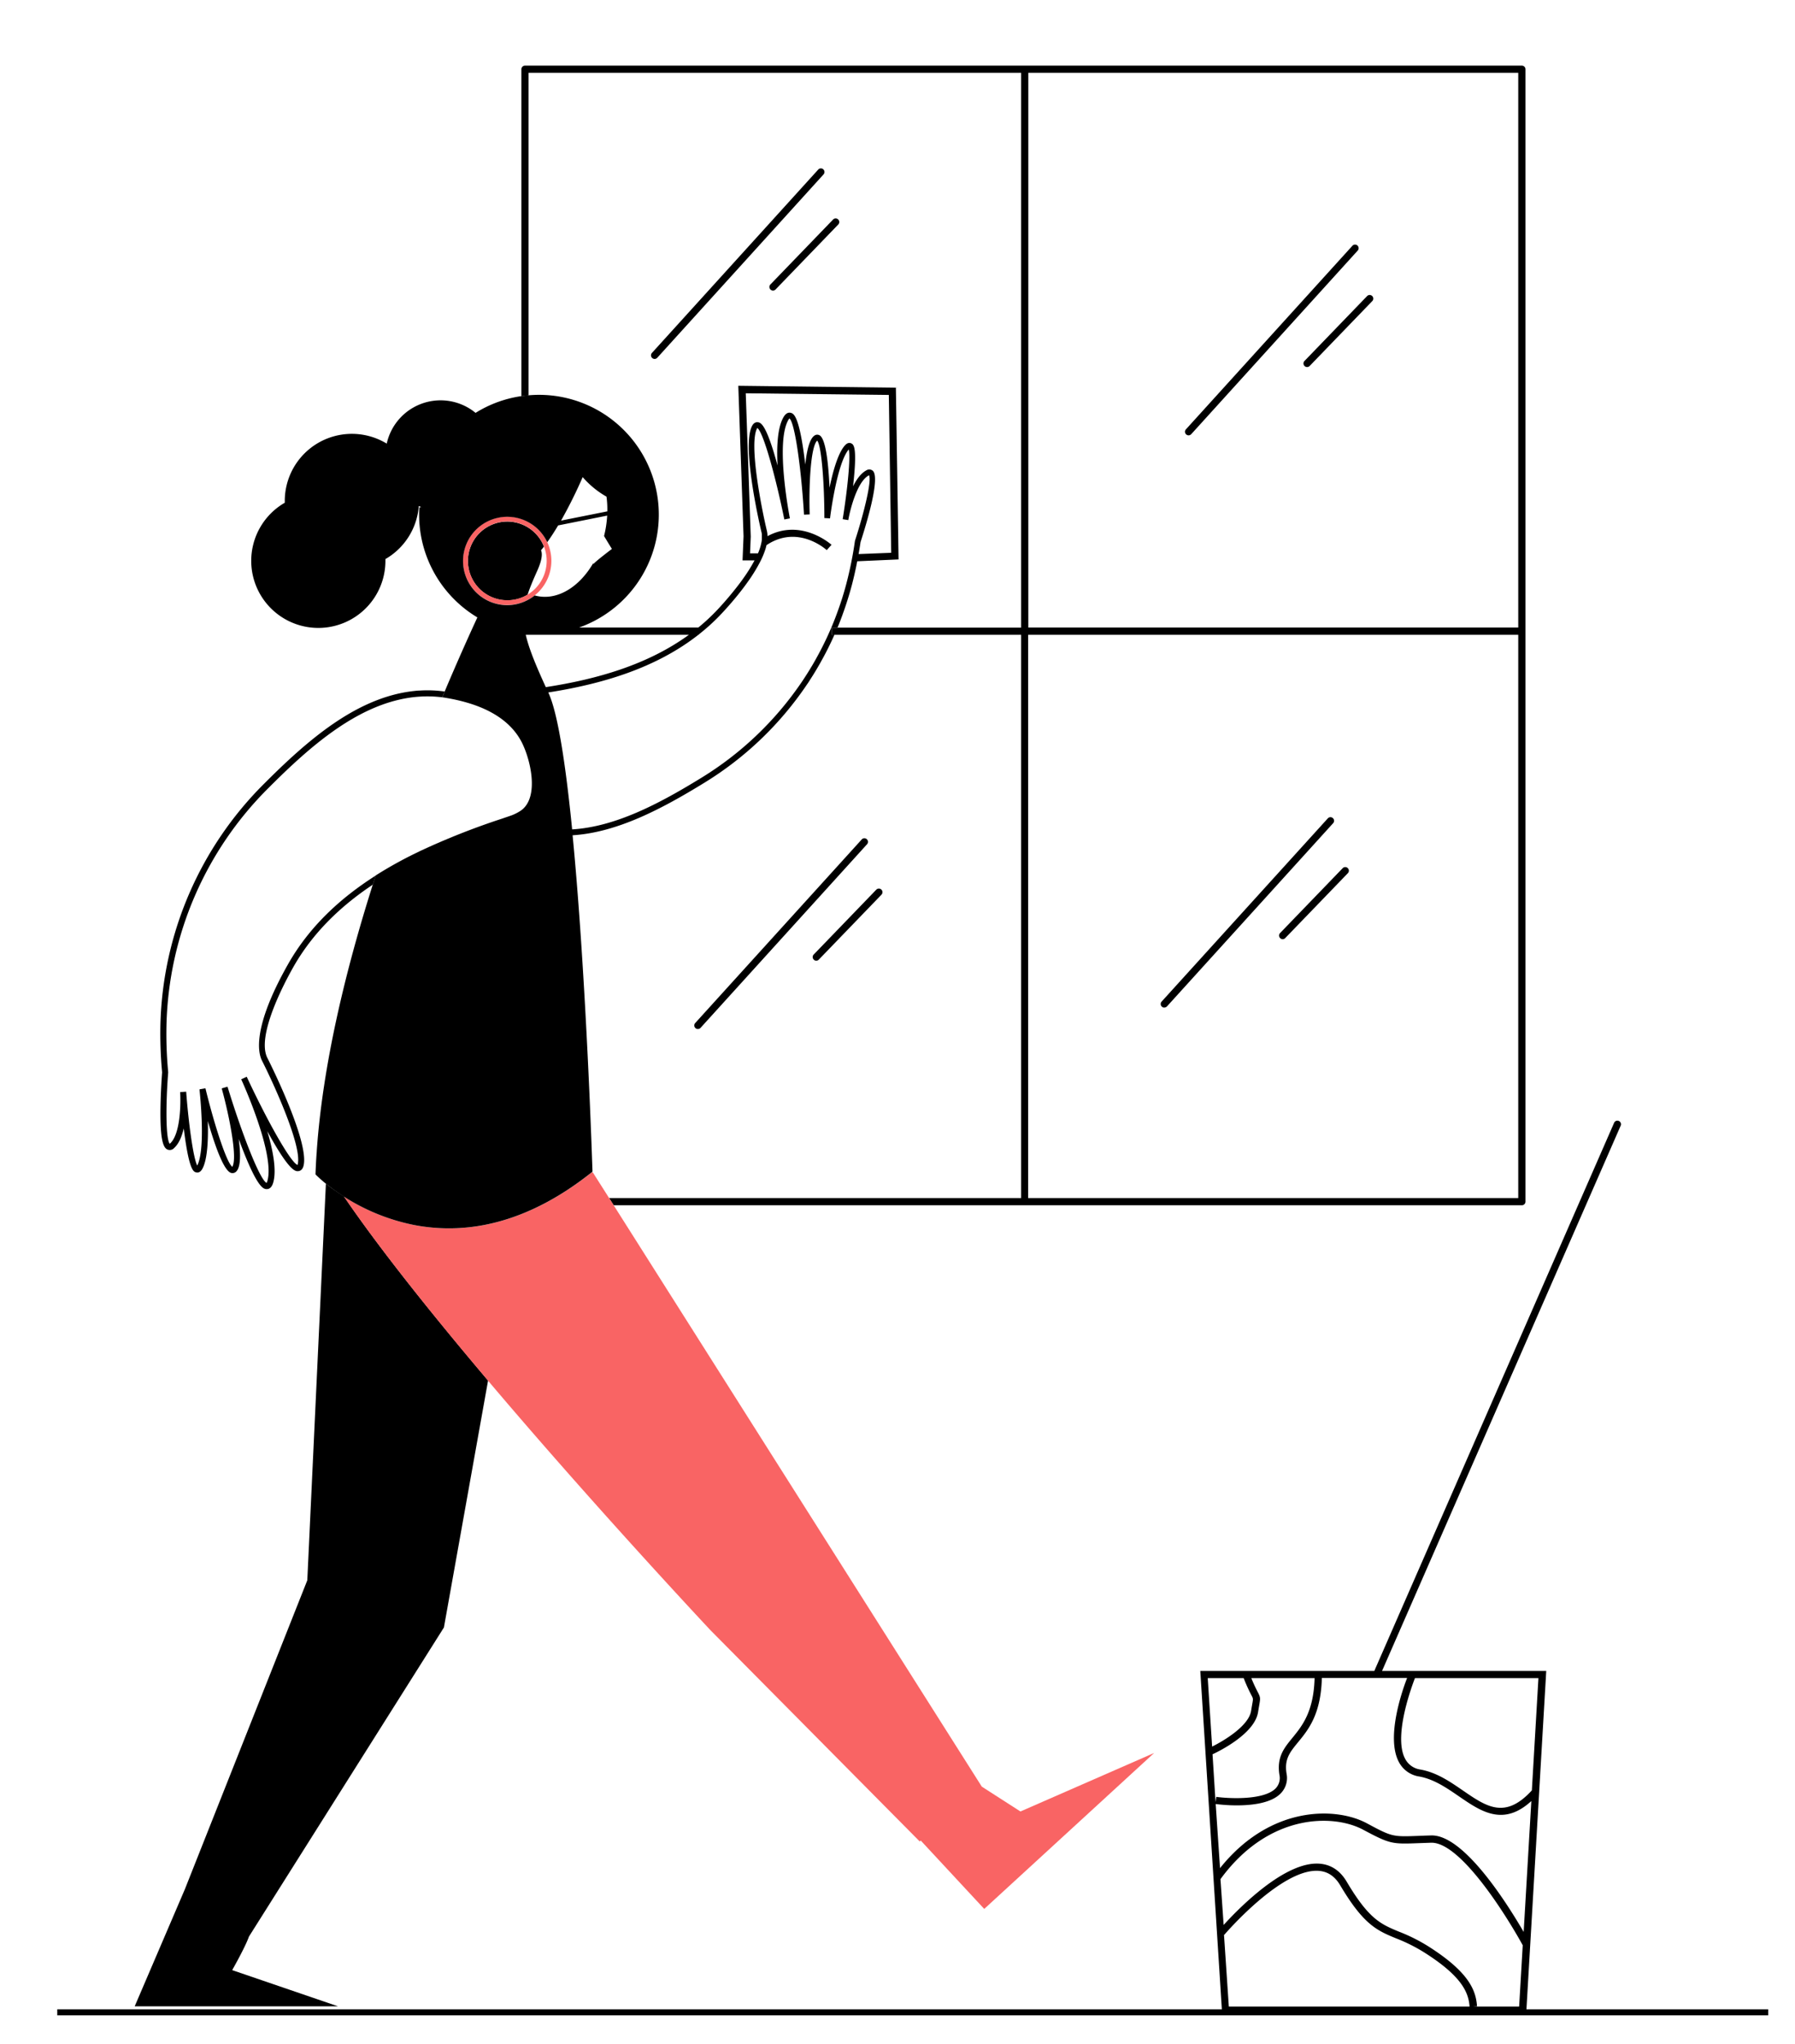
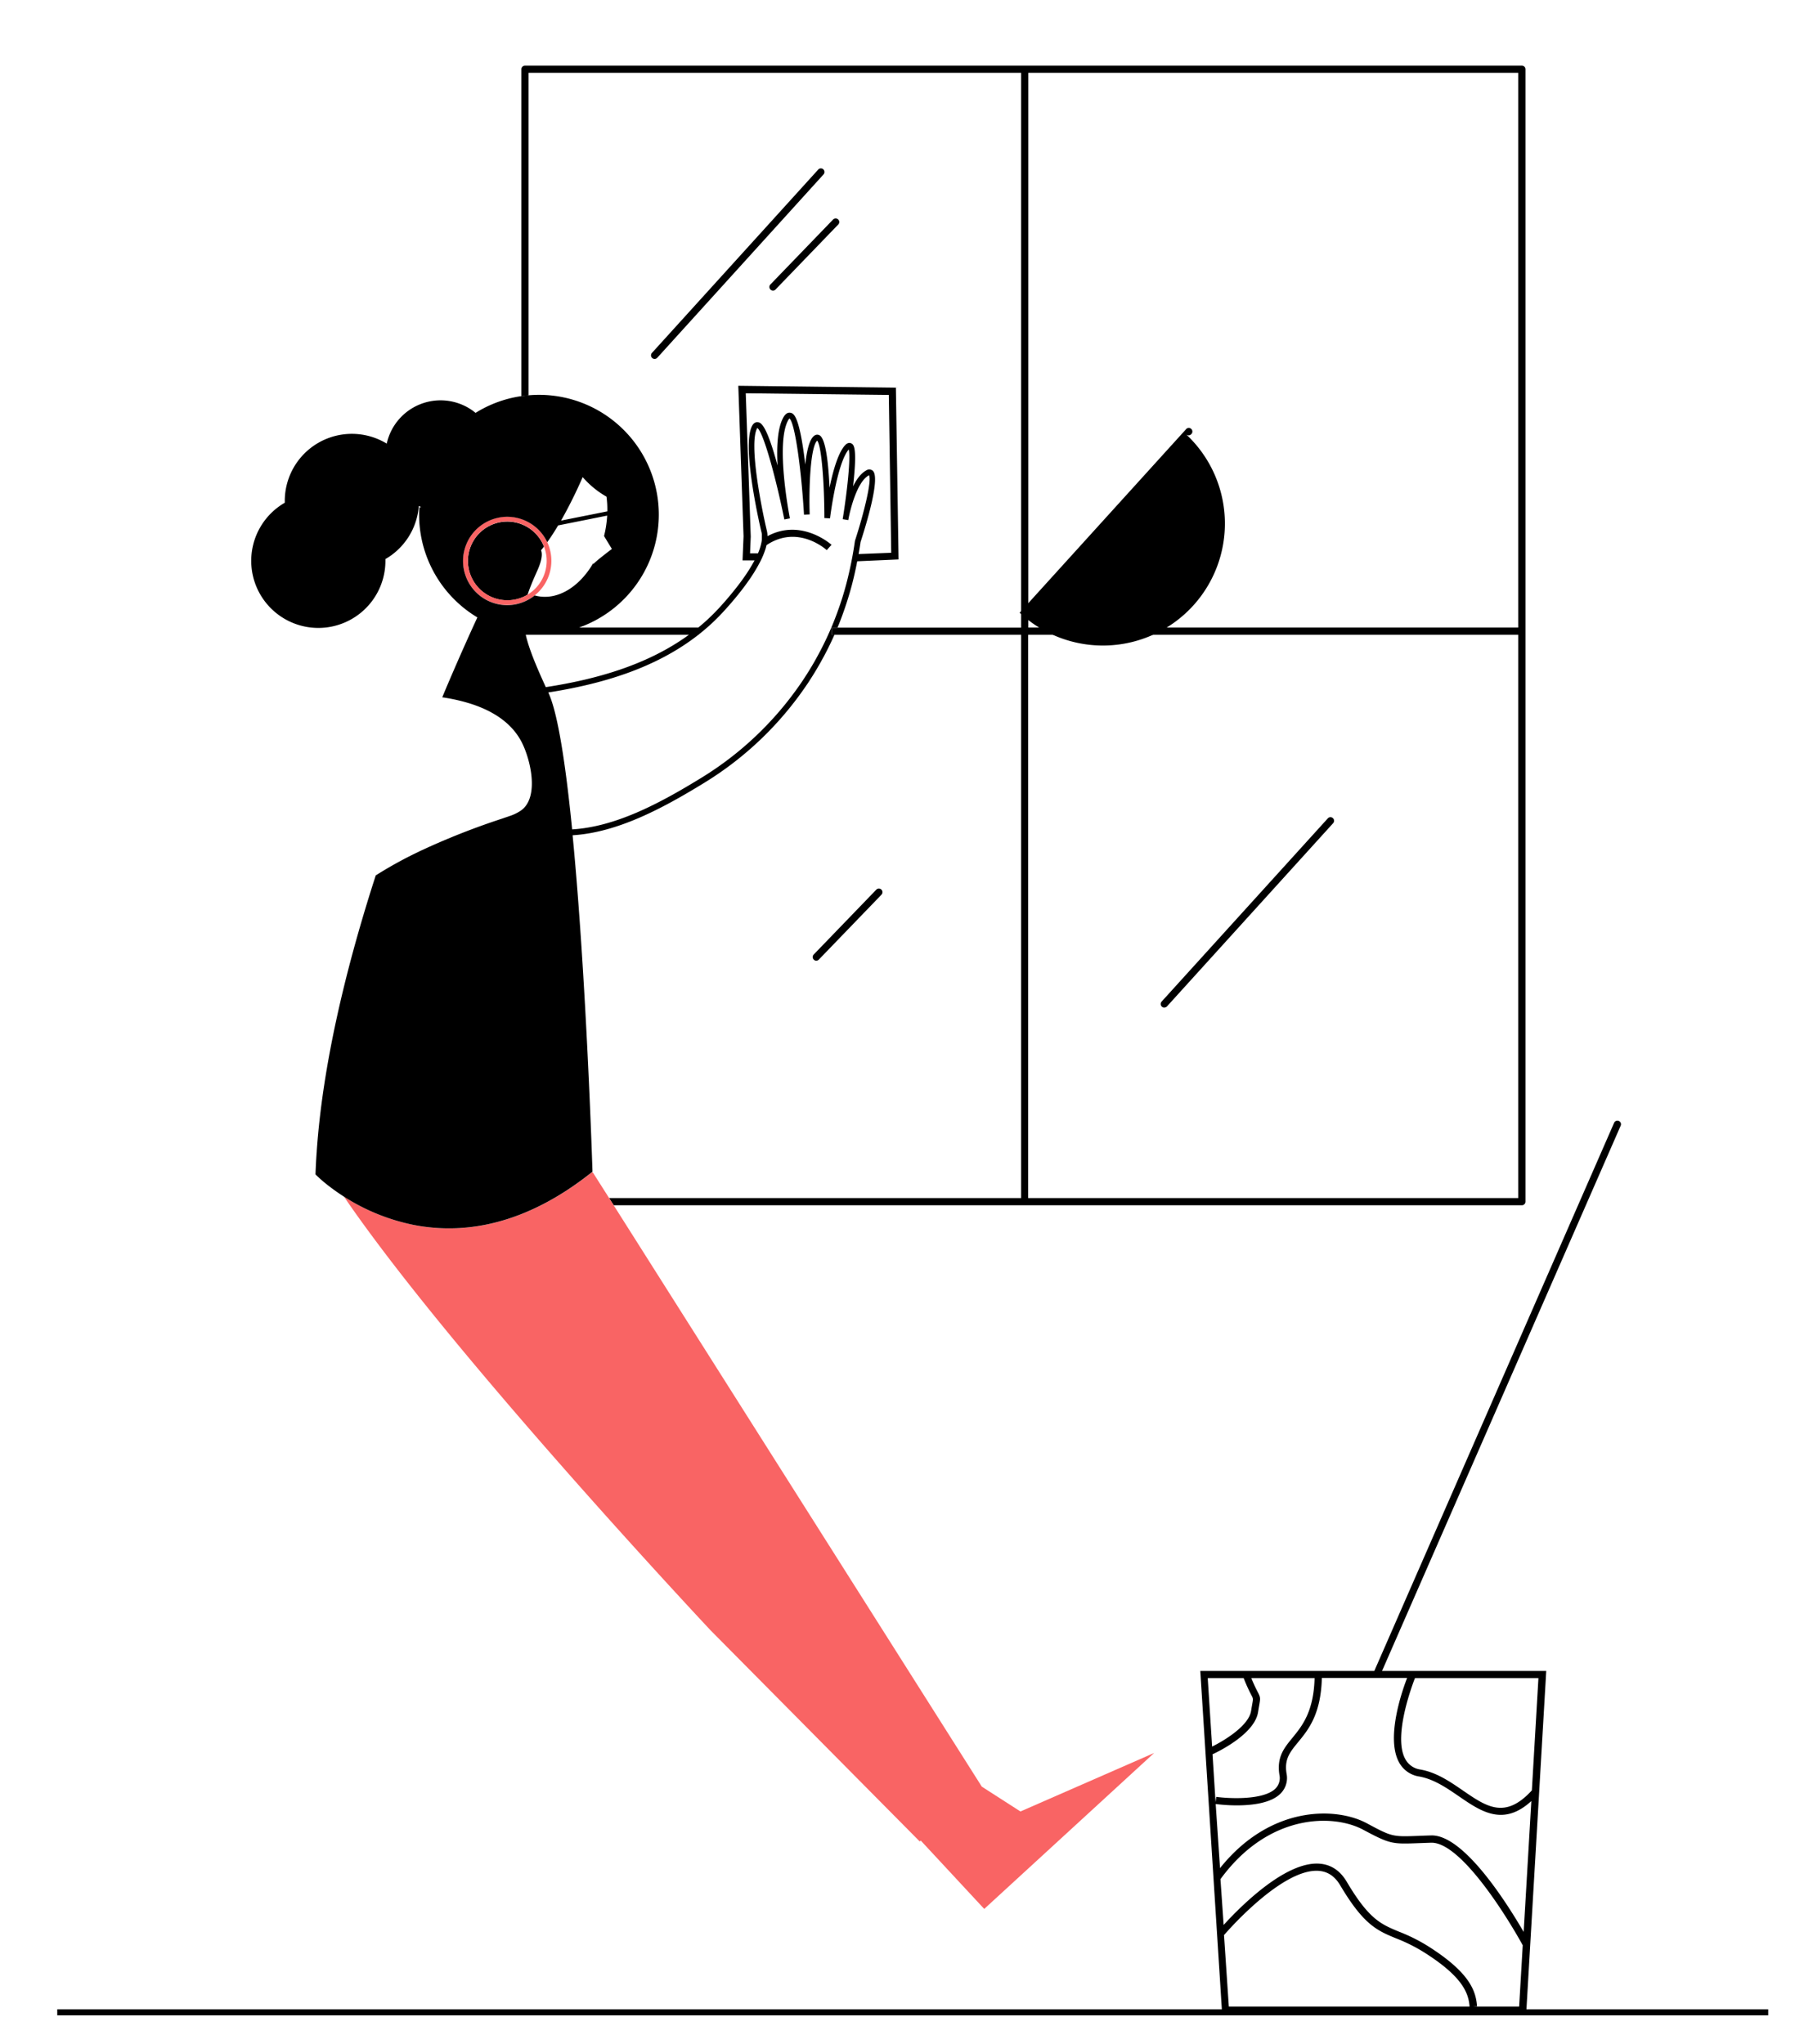
<svg xmlns="http://www.w3.org/2000/svg" id="Capa_1" data-name="Capa 1" viewBox="0 0 749.07 853.15">
  <title>Mesa de trabajo 87</title>
  <path d="M635.08,27.39h-416a1.5,1.5,0,0,0-1.5,1.5V165.35c1-.15,2-.25,3-.34V30.39H426.13V261.93H347.08v3h79.05V500H254.19l1.9,3h379a1.5,1.5,0,0,0,1.5-1.5V28.89A1.5,1.5,0,0,0,635.08,27.39ZM633.58,500H429.06V264.93H633.58Zm0-238.1H429.13V30.39H633.58Z" />
-   <path d="M77.13,788.5,56.21,837.32h84.85L96.89,822.21s5.42-9.49,7-14l0,0,81.36-129,18.43-103.07c-22.93-27.09-45.17-54.81-60.15-76.85A85,85,0,0,1,136,494l-7.76,165.51Z" />
  <path d="M247.41,489.32l-.53,0c-27.51,21.88-52.26,25.49-71.71,22.34q-1.28-.21-2.52-.45a84.65,84.65,0,0,1-29.14-11.85c15,22,37.22,49.76,60.15,76.85,45.14,53.35,92.9,104.22,92.9,104.22l87.25,88.09.43-.38,26.49,28.53,70.91-65.09L425.84,756l-16.13-10.37L256.09,503l-1.9-3Z" fill="#f96464" />
  <path d="M225.78,229.65c.66,1.55.36,4.23-1.6,8.6-1.57,3.49-2.84,6.49-3.78,9.24-.08.24-.16.47-.23.7A16.43,16.43,0,1,1,227,228.12C226.59,228.65,226.19,229.16,225.78,229.65Z" />
-   <path d="M120.16,402.48c-14.84,26.25-12.51,36.83-10.83,40.17,4.77,9.4,16.73,35.49,14.93,43.19a3.48,3.48,0,0,1-.1.35c-3.1-1.2-13.3-19.8-21.2-36.82l-2.3,1.07c.15.3,14.21,31,10.93,42.39a3.15,3.15,0,0,1-.35.85c-2.95-1.44-10.69-21.74-16.29-40.16l-2.43.71c3.23,11.67,6.68,29.29,4.41,32.72-2.44-1.78-7.64-18.11-11.2-32.76l-2.48.44c0,.25,2.79,24.56-.94,31.79-1.67-3.14-3.65-17.85-4.62-30.82l-2.52.18c.31,4.63.17,17.5-4.19,21.44l-.14.12c-1.71-2-1.69-16.8-.66-29.71v-.22a170.34,170.34,0,0,1-.71-19.68,144.39,144.39,0,0,1,42.69-99c17.52-17.56,36.76-34.26,58.71-37.55.59-.09,1.19-.17,1.78-.23.84-.1,1.68-.17,2.52-.22a48.89,48.89,0,0,1,9.38.29l1-2.42a50.83,50.83,0,0,0-10.4-.4c-.84,0-1.68.11-2.52.2s-1.43.17-2.15.28c-22.67,3.4-42.3,20.4-60.13,38.26A146.94,146.94,0,0,0,66.94,427.67a173.36,173.36,0,0,0,.71,19.86c-.07,1-.58,7.82-.68,14.81-.21,14,1.32,16.63,2.85,17.38a2.45,2.45,0,0,0,2.86-.62c2-1.82,3.24-4.88,4-8.2,0,.29.07.58.11.87,2.15,16.89,4,17.29,5.16,17.53.69.15,1.69,0,2.54-1.59,2.15-4,2.45-12.47,2.23-19.87,2.9,10.1,6.71,21,9.82,21.69a2.2,2.2,0,0,0,2.22-.8c1.73-2,1.66-7.38.87-13.36,7.53,20.45,10.3,20.89,11.65,20.89h.09c.85,0,2-.48,2.65-2.73,1.48-5.13-.1-13.43-2.48-21.46,9.33,17.07,11.8,16.82,13,16.69.62-.07,1.72-.46,2.16-2.35,2.38-10.16-14.41-43.49-15.13-44.91-4.64-9.16,7.07-31.23,10.77-37.78,8.15-14.43,19.84-25.59,33.25-34.52l1.23-3.81C142.05,374.78,129.07,386.71,120.16,402.48Z" />
  <path d="M223.13,248.48a18.43,18.43,0,0,0-11.46-32.86A17.49,17.49,0,0,0,208,216a18.43,18.43,0,0,0-5.32,34.17,18.37,18.37,0,0,0,16.67.63h0A16.91,16.91,0,0,0,223.13,248.48Zm-11.46,2a16.24,16.24,0,0,1-8.1-2.14A16.43,16.43,0,1,1,227,228.07a16.24,16.24,0,0,1,1.13,6,16.45,16.45,0,0,1-7.23,13.62l-.72.46A16.35,16.35,0,0,1,211.67,250.49Z" fill="#f96464" />
  <path d="M373.86,161.79,308.1,161l2.19,62.82-.42,10.06h5a67.24,67.24,0,0,1-4.46,7.18c-.53.76-1.08,1.52-1.63,2.25a138.55,138.55,0,0,1-9.09,10.84l-.31.33c-.58.62-1.17,1.22-1.77,1.82q-3,3-6.19,5.59H241.68a50,50,0,0,0-16.77-97.11c-1.45,0-2.87.07-4.29.19-1,.09-2,.19-3,.34a49.37,49.37,0,0,0-19.16,7,23,23,0,0,0-37.07,12.83,28,28,0,0,0-42.55,23.93c0,.25,0,.49,0,.74a28,28,0,1,0,42,24.26c0-.25,0-.5,0-.75a28,28,0,0,0,13.93-22.14c.34.15.68.28,1,.41q-.39.11-.78.18h0c-.06,1-.09,2-.09,3a50.82,50.82,0,0,0,.26,5.11,50,50,0,0,0,24.05,37.79c-4,8.66-8.66,19.12-13.65,30.93l-1,2.42c.68.09,1.36.19,2,.31a75.9,75.9,0,0,1,7.72,1.73c.92.26,1.82.53,2.7.82,9.87,3.27,16.75,8.45,20.51,15.45s7.81,23.27-.05,28.91a19.41,19.41,0,0,1-4.93,2.38c-.61.22-1.23.43-1.84.63l-.2.07-1.05.36a303.39,303.39,0,0,0-34.28,13.57l-2.52,1.23a169.6,169.6,0,0,0-15.81,8.86l-1.23,3.81c-11.54,36.38-20.93,75.47-23.4,111.31,0,.22,0,.44-.05.66-.2,3-.37,6-.47,9A52.71,52.71,0,0,0,136,494a86.4,86.4,0,0,0,7.47,5.36,84.93,84.93,0,0,0,29.14,11.84q1.24.24,2.52.45c19.45,3.15,44.21-.46,71.71-22.34l.41-.32s-2.51-80.6-8.3-140.4c18.65-1.16,37.28-11.05,54.82-21.81A139.57,139.57,0,0,0,336.53,286c.48-.7,1-1.42,1.41-2.14q1.89-2.88,3.6-5.86c.43-.73.85-1.46,1.24-2.2,2-3.54,3.79-7.18,5.44-10.89h-1.14v-3h2.42c.2-.48.41-.95.6-1.43q.93-2.33,1.76-4.68,2-5.56,3.55-11.34c.88-3.32,1.65-6.74,2.32-10.22l17.25-.77Zm-130.7,37.33a38,38,0,0,0,9.94,8.16,40.94,40.94,0,0,1,.34,6.13L247,214.7l-1.87.37-11,2.2A194.76,194.76,0,0,0,243.16,199.12Zm-31.48,53.43a18.43,18.43,0,0,1-3.64-36.5,17.49,17.49,0,0,1,3.64-.37,18.46,18.46,0,0,1,16.69,10.6c1.56-2.18,3.08-4.52,4.54-7l11.7-2.34,3.22-.65,5.55-1.11a46.46,46.46,0,0,1-.8,6.29c-.15.76-.32,1.5-.5,2.24,1.79,3,3.27,5.38,3.27,5.38s-7.55,5.71-7.67,6.33c0,.06-.06-.08-.12-.4-5.66,9.75-14.57,15.47-23.24,13.76-.4-.08-.79-.17-1.18-.28a17.69,17.69,0,0,1-3.74,2.31h0A18.24,18.24,0,0,1,211.68,252.55Zm7.72,12.38h68.08c-17.26,12.56-38.53,18.58-59.71,21.84C223.38,277.17,220.67,270.46,219.4,264.93Zm137.42-39.35-.05.2a157.74,157.74,0,0,1-3.65,18.09q-1.49,5.63-3.45,11c-.56,1.58-1.15,3.13-1.77,4.68a132.05,132.05,0,0,1-7.1,14.9c-.4.74-.81,1.48-1.24,2.21-1.21,2.1-2.49,4.17-3.82,6.2-.46.72-.93,1.42-1.42,2.13a137.19,137.19,0,0,1-41.75,39.69c-17.3,10.63-35.64,20.37-53.81,21.46-2.62-26.4-5.89-48.41-9.89-57l-.07-.15c22.34-3.5,44.77-10.06,62.66-24.08h.19v-.16a85.31,85.31,0,0,0,7.45-6.58c.6-.6,1.19-1.2,1.77-1.82.18-.19.36-.37.53-.56,2.24-2.41,5.49-6.06,8.66-10.24.55-.72,1.1-1.46,1.63-2.21a68.24,68.24,0,0,0,5.49-8.81,34,34,0,0,0,2.31-5.57c.15-.49.27-1,.38-1.45,13-8.7,24.64,1.63,25.13,2.07l2-2.21c-.13-.12-12.55-11.24-26.71-3.61a10.7,10.7,0,0,0-.26-2.22c-2.29-9.61-7.49-36-4.16-42.63.07-.14.13-.23.17-.3,2.56,1.77,7.79,21,11.27,38.18h0l2.32-.46h0c-.09-.48-6.16-31.36-.68-41a3,3,0,0,1,.5-.7c2.38,2,5,22.15,6.07,40.16l2.37-.11c-.39-11.34.32-28.16,3.13-30.79,1.84,2.16,3,18.18,3,32.31l2.36.14c0-.23,2.83-23,7.81-28.76.84,3.22-.57,17.06-2.53,29.09l2.34.39c.73-4.29,3.67-16,8.51-18.63l.15-.07C363.84,200.58,360.58,214,356.82,225.58Zm1.48,5.65c.29-1.66.57-3.33.81-5,2.64-8.14,8.35-27.08,5.06-29.81a2.3,2.3,0,0,0-2.74-.06c-2.23,1.22-4,3.74-5.44,6.6l.09-.82c1.74-15.87.1-16.64-.87-17.11-.6-.28-1.55-.36-2.66.9-2.84,3.19-5,10.83-6.38,17.63-.44-9.85-1.54-20.57-4.21-21.92a2,2,0,0,0-2.2.24c-2,1.48-3.12,6.37-3.71,12-2.45-20.76-4.93-21.33-6.13-21.61-.78-.18-1.93,0-3,1.91-2.47,4.35-2.86,12.26-2.44,20.1-4.77-17.6-7.08-17.9-8.21-18.06-.58-.07-1.67,0-2.49,1.67-4.45,8.87,3.89,43.9,4,44.24a7.76,7.76,0,0,1,.15.84,2.45,2.45,0,0,1,0,.27c0,.21,0,.42,0,.64v.3c0,.23,0,.46,0,.7a1.77,1.77,0,0,1,0,.23c0,.33-.07.66-.13,1a21.74,21.74,0,0,1-1.49,4.83H313l.29-7-2.08-59.8,59.7.68,1,65.88Z" />
  <path d="M343.57,70.67a1.5,1.5,0,0,0-2.12.1l-69.39,76.52a1.5,1.5,0,0,0,.11,2.12,1.47,1.47,0,0,0,1,.39,1.51,1.51,0,0,0,1.12-.5l69.38-76.51A1.5,1.5,0,0,0,343.57,70.67Z" />
  <path d="M321.56,120.86a1.5,1.5,0,0,0,1,.42,1.48,1.48,0,0,0,1.08-.46l26.14-27.09a1.5,1.5,0,1,0-2.16-2.08l-26.14,27.09A1.5,1.5,0,0,0,321.56,120.86Z" />
-   <path d="M495,181.3a1.51,1.51,0,0,0,1,.39,1.53,1.53,0,0,0,1.11-.49l69.38-76.52a1.5,1.5,0,1,0-2.22-2l-69.38,76.51A1.5,1.5,0,0,0,495,181.3Z" />
-   <path d="M544.4,152.75a1.51,1.51,0,0,0,2.12,0l26.14-27.09a1.5,1.5,0,0,0-2.16-2.09l-26.14,27.09A1.5,1.5,0,0,0,544.4,152.75Z" />
-   <path d="M291.23,429.45a1.54,1.54,0,0,0,1.12-.49l69.38-76.52a1.5,1.5,0,1,0-2.22-2l-69.39,76.51a1.5,1.5,0,0,0,.11,2.12A1.47,1.47,0,0,0,291.23,429.45Z" />
+   <path d="M495,181.3a1.51,1.51,0,0,0,1,.39,1.53,1.53,0,0,0,1.11-.49a1.5,1.5,0,1,0-2.22-2l-69.38,76.51A1.5,1.5,0,0,0,495,181.3Z" />
  <path d="M339.62,400.51a1.47,1.47,0,0,0,1,.43,1.52,1.52,0,0,0,1.08-.46l26.14-27.09a1.5,1.5,0,0,0-2.16-2.09l-26.14,27.09A1.5,1.5,0,0,0,339.62,400.51Z" />
  <path d="M485.87,420.48A1.52,1.52,0,0,0,487,420l69.39-76.52a1.5,1.5,0,0,0-2.23-2L484.76,418a1.5,1.5,0,0,0,1.11,2.51Z" />
-   <path d="M534.25,391.54a1.47,1.47,0,0,0,1,.43,1.5,1.5,0,0,0,1.08-.46l26.14-27.09a1.5,1.5,0,0,0-2.16-2.09l-26.14,27.09A1.51,1.51,0,0,0,534.25,391.54Z" />
  <path d="M637,838.55l1.54-26.28,6.72-114.92H576.74l99.63-227.66a1.5,1.5,0,0,0-2.74-1.2l-100,228.59a1.43,1.43,0,0,0-.09.27H500.89l9,141.2h-486v2.53h714v-2.53ZM642,700.35l-2.74,46.84c-11.14,12.18-18.89,6.85-28.7.11-5.42-3.73-11-7.58-17.79-8.8a8.47,8.47,0,0,1-6.34-4.39c-.16-.29-.31-.6-.45-.91-4.19-9.71,3.21-29.55,4.49-32.85Zm-138,0h15a69.09,69.09,0,0,0,3.23,7.14c.75,1.43.75,1.43.34,3.7-.13.74-.29,1.68-.49,2.89-1,6.13-11,12.25-16.25,14.84Zm2,31.79c2.68-1.25,17.58-8.55,19-17.59.19-1.19.35-2.11.48-2.84.53-3,.55-3.33-.64-5.6a62.87,62.87,0,0,1-2.65-5.76h26.4c-.37,14.07-5.25,20-9.21,24.87-3.55,4.33-6.62,8.06-5.47,15.47a6.24,6.24,0,0,1-1.59,5.7c-5,5-19.55,4.24-24.76,3.51l-.3,2.2Zm1.32,20.75a70.51,70.51,0,0,0,8.85.56c6.31,0,14.3-.9,18.29-5a9.17,9.17,0,0,0,2.43-8.27c-1-6.08,1.47-9,4.82-13.1,4.26-5.19,9.53-11.61,9.91-26.78H587.2c-1.26,3.2-9.25,24.49-3.36,35.2a11.49,11.49,0,0,0,8.44,5.91c6.12,1.1,11.46,4.77,16.62,8.32,5.54,3.8,11.18,7.68,17.4,7.68,4,0,8.18-1.59,12.74-5.76l-3.2,54.62c-7.21-12.41-25.12-40.65-38.59-40.27-2,.05-3.68.12-5.2.18-10.9.41-11.11.42-21.61-5.23-12.86-6.93-40.32-7.58-61.31,18.69Zm3.46,54.51.11.09c.23-.28,24-28,39.56-26.7,3.73.32,6.63,2.3,8.85,6.05,9.79,16.53,15.46,18.88,23.32,22.12a69.68,69.68,0,0,1,11.86,5.95c15.75,10,18.36,16.75,18.79,22.52H512.8Zm-1.47-23.15c20.1-27.56,47.19-27.3,59.6-20.61,11.22,6,12.12,6,23.14,5.58l5.18-.18h.22c12,0,30.67,29.48,38,42.79l-1.5,25.6H614.54l1.84-.13c-.47-6.57-3.24-14.14-20.18-24.92a71.84,71.84,0,0,0-12.32-6.19c-7.6-3.14-12.61-5.21-21.88-20.87-2.72-4.59-6.48-7.12-11.19-7.52-14.55-1.24-34,18.77-40.17,25.56Z" />
</svg>